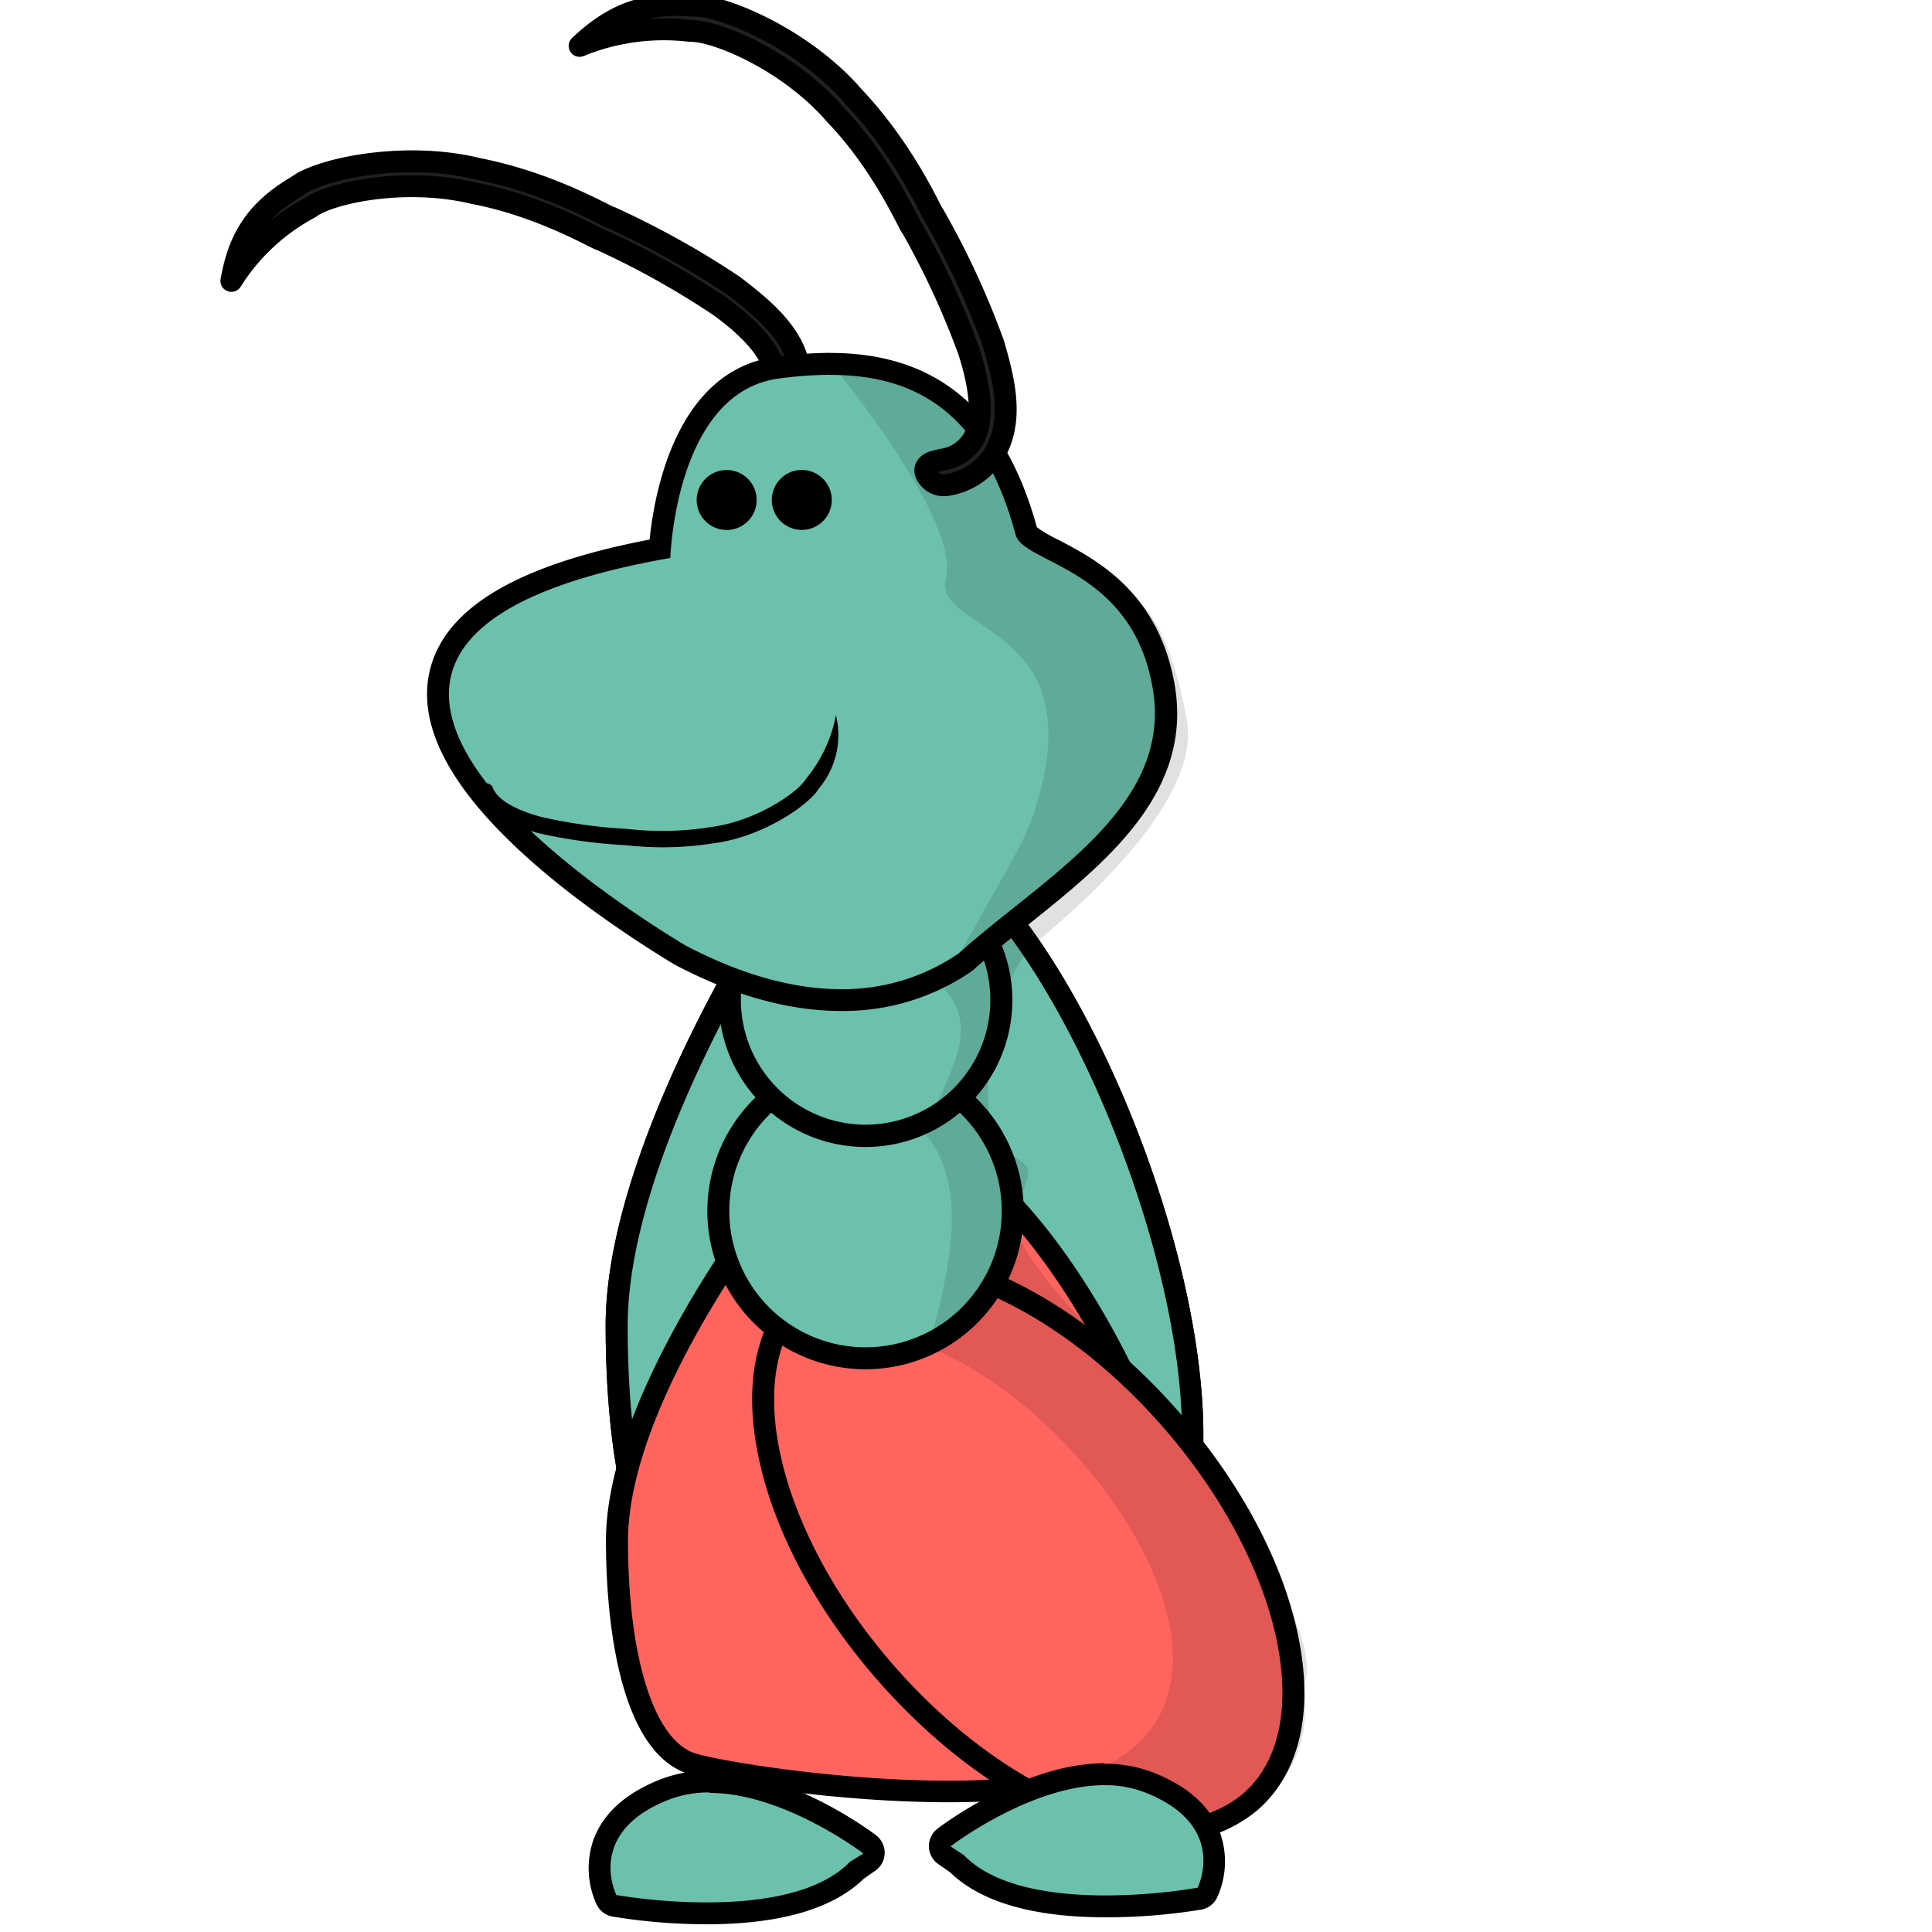
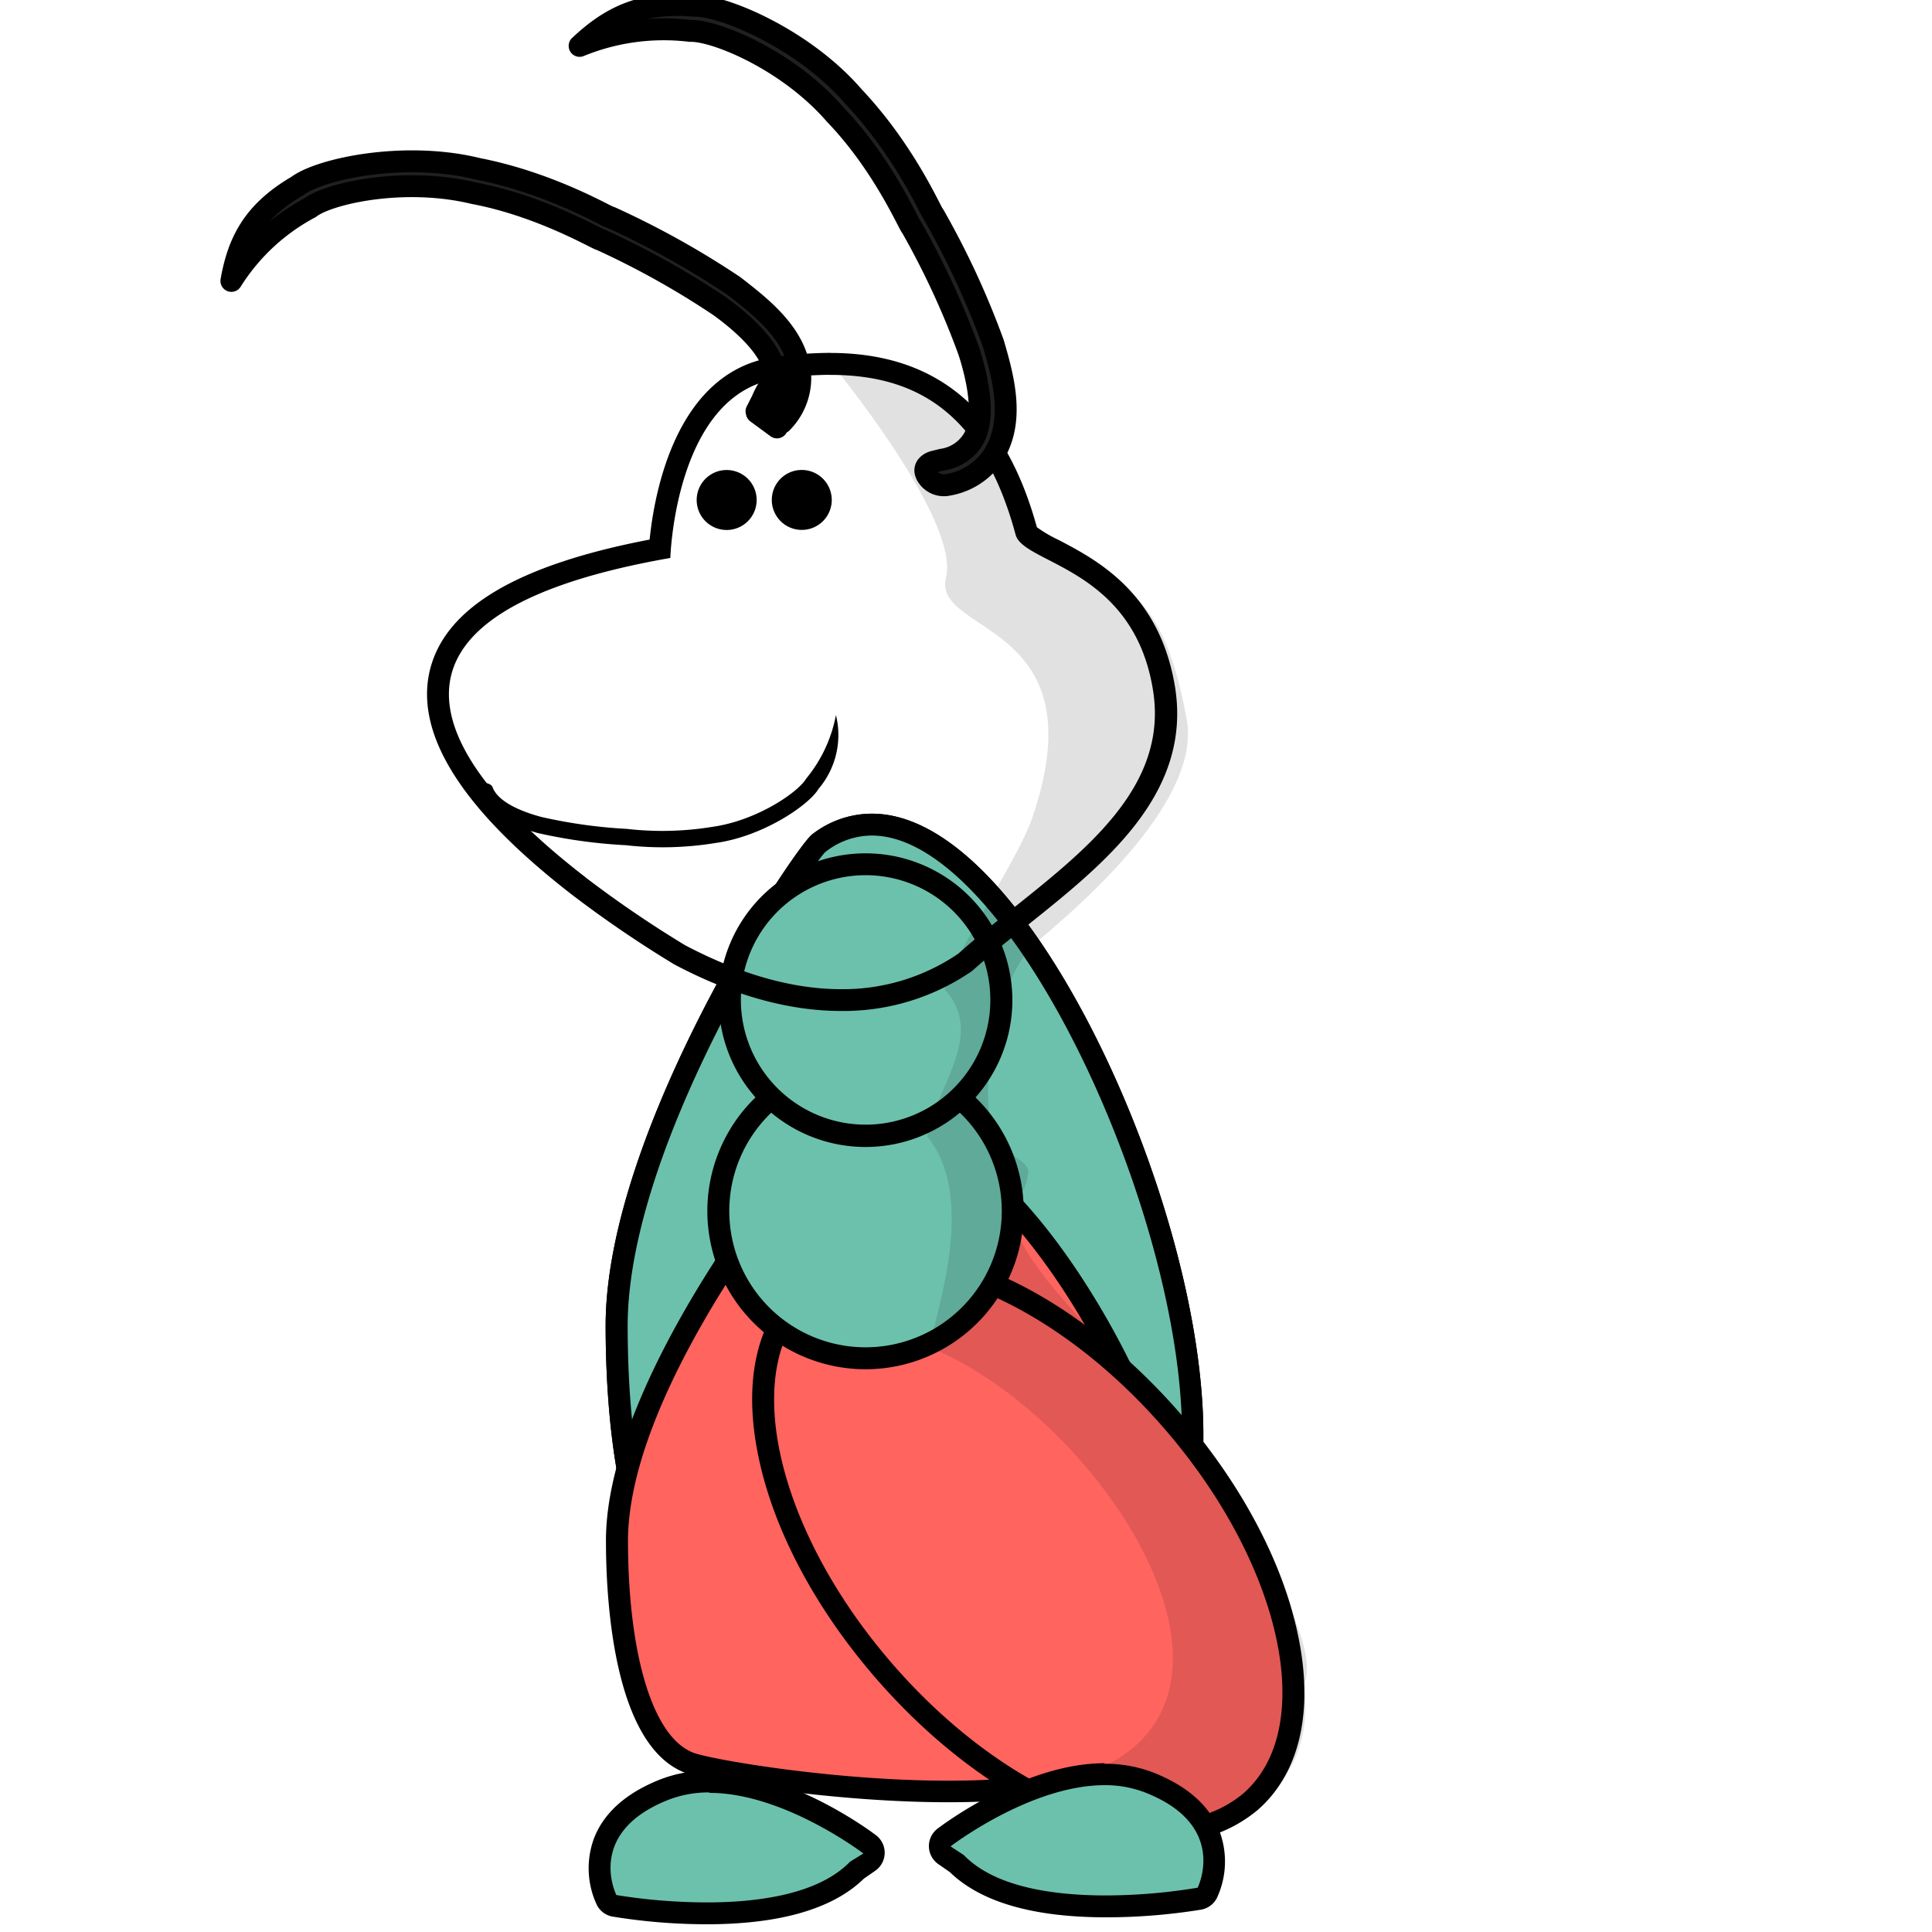
<svg xmlns="http://www.w3.org/2000/svg" id="Слой_1" data-name="Слой 1" viewBox="0 0 250 250">
  <defs>
    <style>.cls-1{fill:#6cc1ad;}.cls-2{fill:#ff645f;}.cls-3{fill:#202020;stroke:#000;stroke-linecap:round;stroke-linejoin:round;stroke-width:2.83px;}.cls-4{opacity:0.12;}</style>
  </defs>
  <title>Icons</title>
  <path class="cls-1" d="M122.69,210.57c-14.19,0-29.69-3-33.18-4.35-6.05-2.27-9.67-15.21-9.7-34.63,0-25.83,24.94-61.56,26.14-62.47a11.2,11.2,0,0,1,6.87-2.42c8.26,0,16,9,21.08,16.61,14.47,21.67,25.33,58.74,18.21,75.9-3.13,7.53-13,11.36-29.42,11.36Z" />
  <path d="M112.82,108.12c20.76,0,48,66.48,38,90.55-3.37,8.11-15.51,10.48-28.11,10.48C108.13,209.15,93,206,90,204.89c-5.51-2.07-8.76-15.39-8.78-33.3,0-24.78,24.34-60.4,25.58-61.34a9.71,9.71,0,0,1,6-2.13m0-2.83a12.58,12.58,0,0,0-7.73,2.7c-2.17,1.65-26.73,38.16-26.7,63.61,0,9.61,1.08,32.36,10.62,35.94,3.57,1.33,19.32,4.44,33.68,4.44,17,0,27.36-4.11,30.73-12.23,7.29-17.56-3.67-55.25-18.34-77.23-5.25-7.86-13.37-17.23-22.26-17.23Z" />
  <path class="cls-1" d="M122.69,210.57c-14.19,0-29.69-3-33.18-4.35-6.05-2.27-9.67-15.21-9.7-34.63,0-25.83,24.94-61.56,26.14-62.47a11.2,11.2,0,0,1,6.87-2.42c8.26,0,16,9,21.08,16.61,14.47,21.67,25.33,58.74,18.21,75.9-3.13,7.53-13,11.36-29.42,11.36Z" />
  <path d="M112.82,108.12c20.76,0,48,66.48,38,90.55-3.37,8.11-15.51,10.48-28.11,10.48C108.13,209.15,93,206,90,204.89c-5.51-2.07-8.76-15.39-8.78-33.3,0-24.78,24.34-60.4,25.58-61.34a9.71,9.71,0,0,1,6-2.13m0-2.83a12.58,12.58,0,0,0-7.73,2.7c-2.17,1.65-26.73,38.16-26.7,63.61,0,9.61,1.08,32.36,10.62,35.94,3.57,1.33,19.32,4.44,33.68,4.44,17,0,27.36-4.11,30.73-12.23,7.29-17.56-3.67-55.25-18.34-77.23-5.25-7.86-13.37-17.23-22.26-17.23Z" />
  <path class="cls-2" d="M122.64,231.84c-15,0-30.27-2.71-33.07-3.57-6.09-1.89-9.75-12.67-9.77-28.83,0-21.45,25-51.08,26.26-51.84a12.53,12.53,0,0,1,6.77-2c8.47,0,18.43,8.28,27.33,22.73,10.69,17.35,18.21,41.48,11.89,54-3.15,6.26-13,9.44-29.4,9.44Z" />
  <path d="M112.83,147.05c20.75,0,48,54.86,38,74.71-3.37,6.71-15.52,8.66-28.14,8.66-14.54,0-29.7-2.6-32.65-3.51-5.51-1.7-8.75-12.69-8.78-27.48,0-20.45,24.36-49.85,25.6-50.63a11.12,11.12,0,0,1,6-1.75m0-2.84a14,14,0,0,0-7.53,2.19c-2.19,1.38-26.95,31.8-26.92,53,0,8.07,1.09,27.18,10.77,30.18,3.54,1.09,19.2,3.63,33.49,3.63,17,0,27.26-3.43,30.67-10.21,6.56-13-1-37.74-11.94-55.43-9.16-14.87-19.57-23.4-28.54-23.4Z" />
  <path class="cls-3" d="M98.6,51.84c-.2.37-.43.84-.71,1.38l3.24,1.5a8.19,8.19,0,0,0,2.43-5.84c-.2-5.38-4.89-9-8.59-11.87a111.88,111.88,0,0,0-15.92-8.87c0,.23-7.51-4.4-17.19-6.29-9.51-2.35-20.44,0-23.38,2.22-5.74,3.35-7.65,7.25-8.54,12.28A26.93,26.93,0,0,1,40.1,26.89C42.56,25,52.3,22.83,61.3,25c8.89,1.67,16.26,6.14,16.39,6a109.19,109.19,0,0,1,15.38,8.58c3.56,2.56,7.3,6.13,7.2,9.24a5.2,5.2,0,0,1-1.66,3.77l-.62.72-.06.08,0,0v0l2.61,1.92h0v0l.11-.21.21-.42c.27-.52.49-1,.68-1.34C104.29,48.49,100.72,46.61,98.6,51.84Z" />
  <path class="cls-2" d="M150.63,237c-11.25,0-25.12-7.94-36.22-20.72C98.58,198,94.05,175.89,104.33,167a16.45,16.45,0,0,1,11.16-3.8c11.24,0,25.12,7.94,36.21,20.72,15.84,18.25,20.36,40.36,10.08,49.28A16.47,16.47,0,0,1,150.63,237Z" />
  <path d="M115.49,164.58c10.4,0,24.06,7.47,35.14,20.24,15.35,17.69,19.93,38.86,10.22,47.28a15.21,15.21,0,0,1-10.22,3.45c-10.4,0-24.06-7.46-35.14-20.23-15.36-17.69-19.93-38.86-10.23-47.28a15.17,15.17,0,0,1,10.23-3.46m0-2.83h0a18.12,18.12,0,0,0-12.09,4.14c-5.51,4.79-7.35,12.92-5.19,22.91,2,9.39,7.4,19.46,15.13,28.37,11.36,13.09,25.64,21.22,37.29,21.22a18.08,18.08,0,0,0,12.08-4.15c5.51-4.78,7.36-12.92,5.2-22.9-2-9.39-7.41-19.47-15.14-28.38-11.35-13.08-25.64-21.21-37.28-21.21Z" />
  <circle class="cls-1" cx="111.96" cy="156.71" r="19.05" />
  <path d="M112,139.08a17.63,17.63,0,1,1-17.63,17.63A17.63,17.63,0,0,1,112,139.08m0-2.84a20.47,20.47,0,1,0,20.47,20.47A20.49,20.49,0,0,0,112,136.24Z" />
  <circle class="cls-1" cx="112.04" cy="129.38" r="17.55" />
  <path d="M112,113.25a16.14,16.14,0,1,1-16.13,16.13A16.14,16.14,0,0,1,112,113.25m0-2.83a19,19,0,1,0,19,19,19,19,0,0,0-19-19Z" />
-   <path class="cls-1" d="M108.84,129.43c-6.49,0-13.51-2-20.88-5.87a147.51,147.51,0,0,1-13-8.84l-.16-.13C61.1,104,55.11,94.73,57,87S68.17,74.17,85.38,71c.35-4.69,2.49-21.75,15.23-23.43a51.9,51.9,0,0,1,6.81-.49c13.32,0,21.38,6.91,25.39,21.73.17.62,2,1.55,3.54,2.36,4.65,2.4,12.43,6.43,14.27,17.92,2.08,13-8.43,21.4-18.6,29.52-2.5,2-4.85,3.87-7,5.82a1.18,1.18,0,0,1-.22.17A27.91,27.91,0,0,1,108.84,129.43Z" />
  <path d="M107.42,48.51c10.65,0,19.62,4.41,24,20.68,1,3.81,15.24,4.23,17.78,20.13,2.44,15.24-14.09,24.15-25.18,34.07h0A26.46,26.46,0,0,1,108.84,128c-7.34,0-14.46-2.66-20.21-5.7a145.42,145.42,0,0,1-12.79-8.71l-.1-.09c-17.87-13.78-32.8-33.64,11-41.3,0,0,.62-21.46,14.07-23.22a50.59,50.59,0,0,1,6.62-.48m0-2.84v0h0a53,53,0,0,0-7,.51C87.51,47.87,84.68,63.75,84.06,69.82,66.93,73.11,57.62,78.64,55.63,86.7c-2,8.28,4.11,18,18.29,29l.18.14a149,149,0,0,0,13.06,8.9l.14.08c7.57,4,14.82,6,21.54,6a29.3,29.3,0,0,0,16.69-5,3.79,3.79,0,0,0,.4-.3c2.15-1.93,4.49-3.8,7-5.77,10-8,21.33-17,19.12-30.85-2-12.21-10.13-16.43-15-19a17.47,17.47,0,0,1-2.88-1.68C130,53.06,121.23,45.67,107.43,45.67Z" />
  <path d="M97.91,64.69A3.88,3.88,0,1,1,94,60.82,3.88,3.88,0,0,1,97.91,64.69Z" />
  <path d="M107.63,64.68a3.88,3.88,0,1,1-3.89-3.87A3.89,3.89,0,0,1,107.63,64.68Z" />
  <path class="cls-4" d="M107.63,47.1s16.65,20.17,14.78,27.63,19.87,5.45,11.2,31c-1.88,5.53-8.84,15.31-11.39,22.29,5.47,5.84-1.28,12.92-2.25,19,6,7.42,2,20.21.25,27.29,21.36,8.63,44.29,42.9,23.17,54s29,17.86,25.33-10.34c3.25-7.38-14.65-31.87-28.33-46.66s-7.92-14.23-7.33-19.59c.2-1.83-4.24-2.32-4.89-6.2-1.25-7.46,1.28-19.68,6.05-23.69,7.26-6.09,21.18-18.73,19.34-28.76-3.41-18.65-9.55-17.48-20-23C130.18,68.33,127.28,47.52,107.63,47.1Z" />
  <path class="cls-3" d="M122.67,62.74a8.86,8.86,0,0,0,5.63-3.43c3.17-4.58,1.55-10.35.24-14.86a107.52,107.52,0,0,0-7.71-16.65c-.1.21-3.49-8-10.34-15.25C104.05,5.05,93.53.63,89.73.74,82.9.16,78.89,2.29,75,5.94A28.72,28.72,0,0,1,89.32,4c3.19-.1,12.63,3.75,18.74,10.81,6.33,6.57,9.68,14.59,9.87,14.55a105.77,105.77,0,0,1,7.44,16.09c1.36,4.21,2.25,9.35.24,11.86a5.61,5.61,0,0,1-3.72,2.17l-1.12.28s-1.71.48-.73,1.93A2.54,2.54,0,0,0,122.67,62.74Z" />
  <path d="M61.74,102.6c1.34,3.23,4.95,4.34,7.79,5.18A66.91,66.91,0,0,0,81,109.37a42.22,42.22,0,0,0,11.6-.29c6.16-.85,12.09-4.92,13.32-7a10.76,10.76,0,0,0,2.25-9.55,18.2,18.2,0,0,1-3.85,8.22c-1,1.72-6.29,5.41-12.11,6.24a40.25,40.25,0,0,1-11.07.27,65.74,65.74,0,0,1-11.06-1.54c-2.69-.71-5.71-2-6.36-3.91C63.33,101.06,61.06,101,61.74,102.6Z" />
  <path class="cls-1" d="M91.48,247.59a75,75,0,0,1-11.93-1,1.42,1.42,0,0,1-1-.76,9.82,9.82,0,0,1-.33-7.38c1.1-2.94,3.69-5.25,7.7-6.86a15.84,15.84,0,0,1,5.93-1.09c10,0,20.31,7.8,20.75,8.13a1.46,1.46,0,0,1,.56,1.18,1.4,1.4,0,0,1-.64,1.13L111,242c-3.7,3.71-10.24,5.59-19.47,5.59Z" />
  <path d="M91.83,232c9.62,0,19.89,7.84,19.89,7.84L110,240.9c-4.11,4.24-11.91,5.27-18.56,5.27a74.14,74.14,0,0,1-11.68-.95s-4.06-8,6.62-12.28a14.33,14.33,0,0,1,5.41-1m0-2.83a17.19,17.19,0,0,0-6.46,1.19c-4.39,1.76-7.25,4.34-8.5,7.67a11.16,11.16,0,0,0,.4,8.52,2.82,2.82,0,0,0,2,1.51,76.18,76.18,0,0,0,12.18,1c9.53,0,16.38-2,20.37-5.9l1.44-1a2.84,2.84,0,0,0,.15-4.61c-.45-.35-11.16-8.42-21.61-8.42Z" />
  <path class="cls-1" d="M143.14,246.67c-9.15,0-15.65-1.86-19.33-5.54l-1.56-1a1.42,1.42,0,0,1-.63-1.14,1.4,1.4,0,0,1,.55-1.17c.44-.34,10.78-8.18,20.77-8.18a15.92,15.92,0,0,1,5.9,1.07c4,1.6,6.6,3.9,7.71,6.84a9.89,9.89,0,0,1-.32,7.39,1.42,1.42,0,0,1-1,.75A75.07,75.07,0,0,1,143.14,246.67Z" />
  <path d="M142.94,231a14.27,14.27,0,0,1,5.37,1c10.7,4.27,6.66,12.27,6.66,12.27a74.12,74.12,0,0,1-11.83,1c-6.62,0-14.34-1-18.43-5.23L123,238.92S133.32,231,142.94,231m0-2.84h0c-10.47,0-21.18,8.13-21.63,8.47a2.84,2.84,0,0,0,.16,4.62l1.44,1c4,3.88,10.78,5.85,20.23,5.85a76.93,76.93,0,0,0,12.33-1,2.84,2.84,0,0,0,2-1.51,11.16,11.16,0,0,0,.37-8.53c-1.25-3.33-4.12-5.9-8.51-7.66a17.41,17.41,0,0,0-6.42-1.17Z" />
</svg>